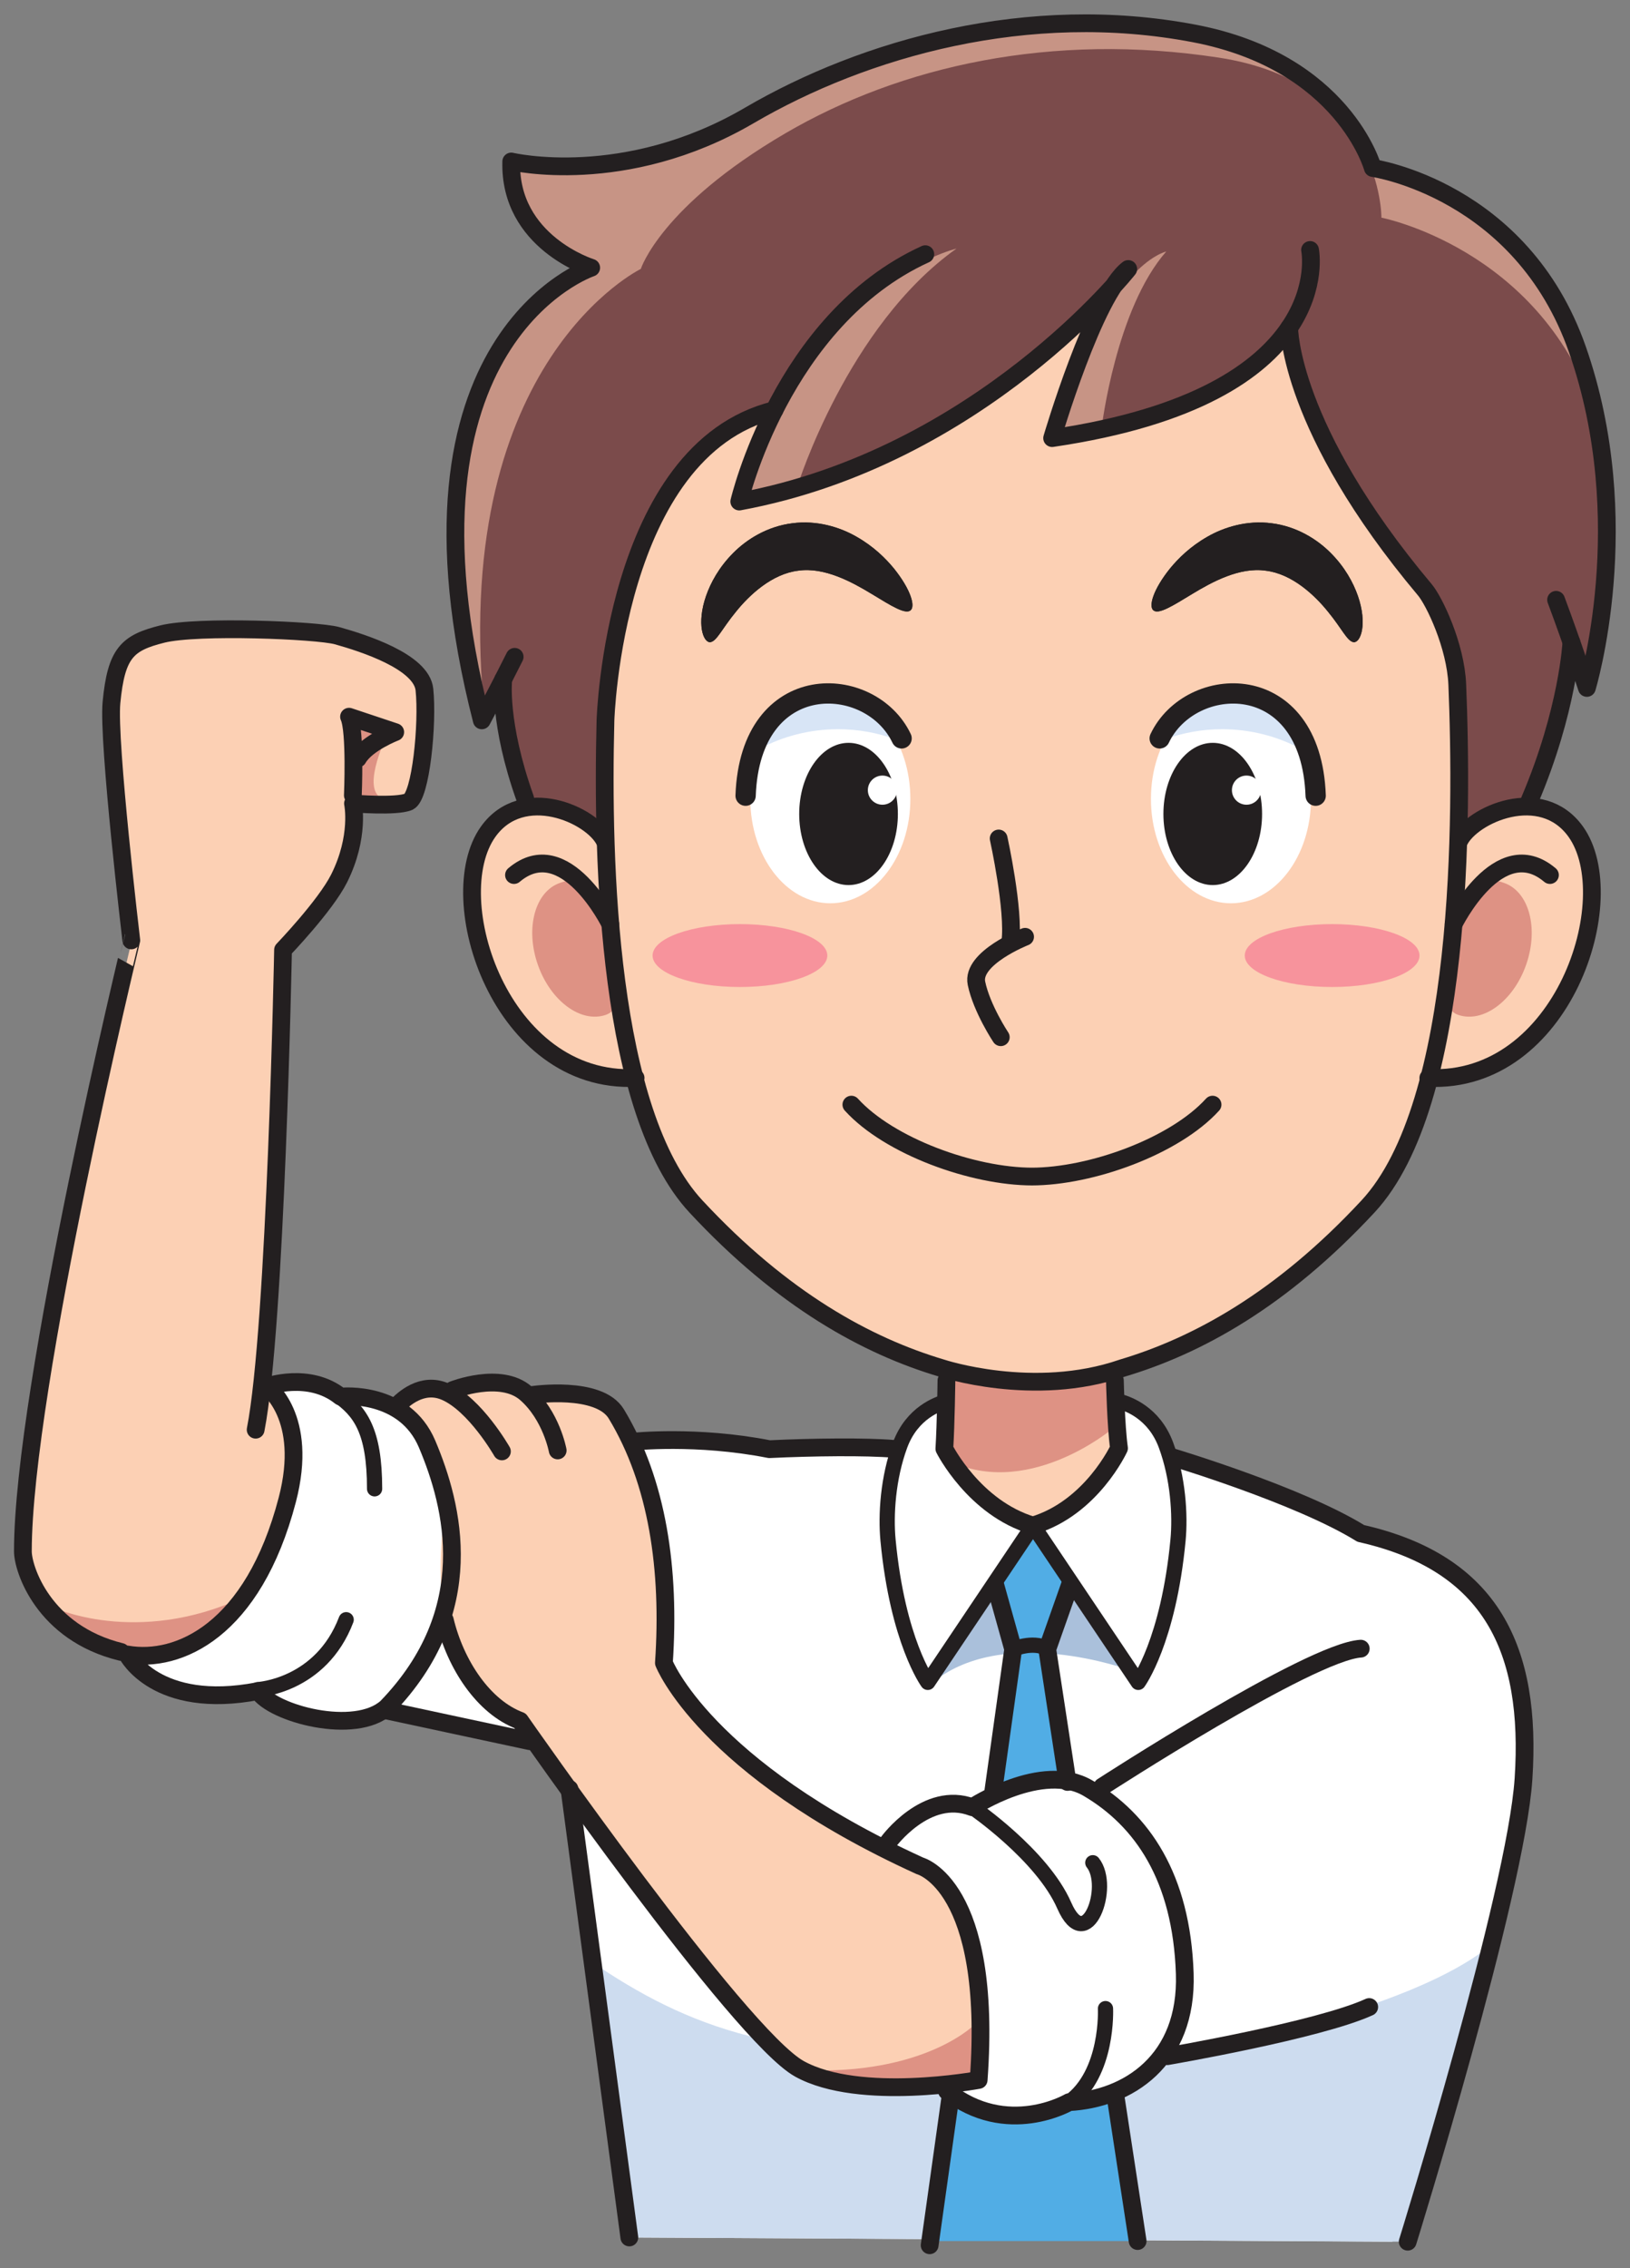
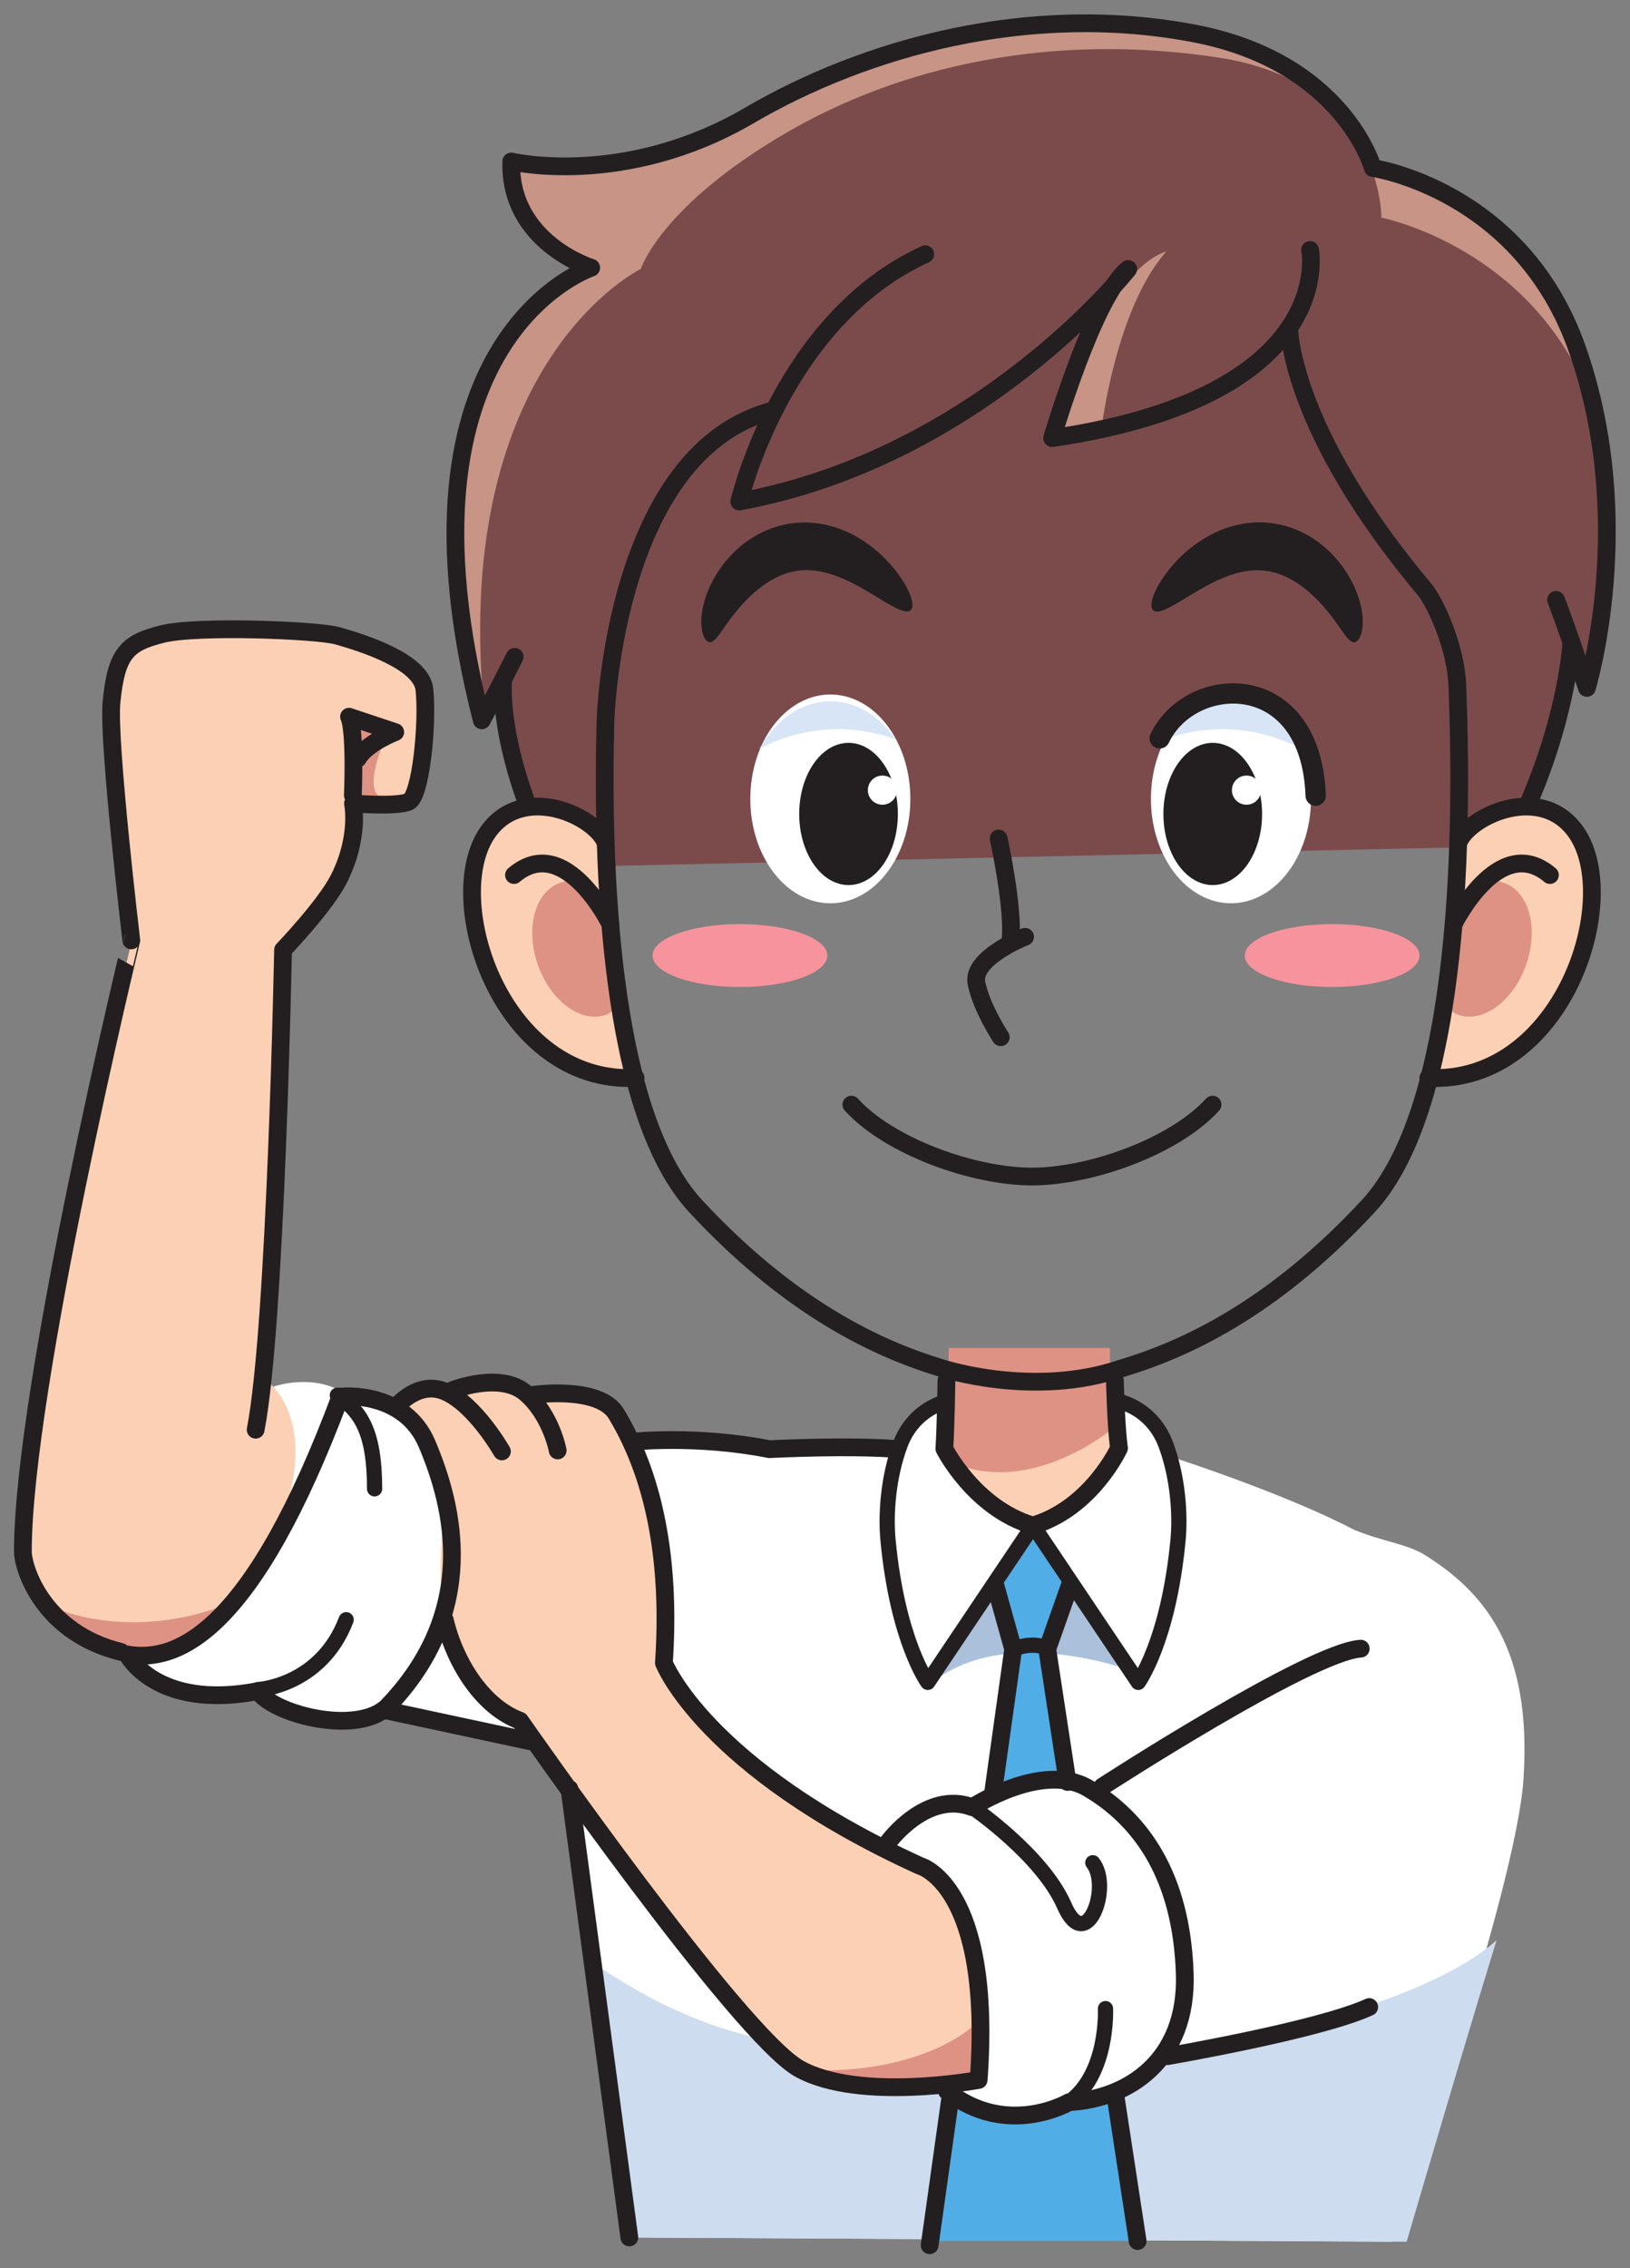
<svg xmlns="http://www.w3.org/2000/svg" xmlns:ns1="http://www.inkscape.org/namespaces/inkscape" xmlns:ns2="http://sodipodi.sourceforge.net/DTD/sodipodi-0.dtd" id="svg2" version="1.1" ns1:version="0.91 r13725" xml:space="preserve" width="582.16" height="810" viewBox="0 0 582.16 810" ns2:docname="publicdomainq-business-man-strong.svg" ns1:export-filename="/media/sdb1/_GRAFIKA/Publicdomainq/lidi/publicdomainq-business-man-strong.png" ns1:export-xdpi="90.024696" ns1:export-ydpi="90.024696">
  <rect x="0" y="0" width="582.16" height="810" fill="#808080" stroke="none" />
  <title id="title7771">Business man - strong</title>
  <defs id="defs6" />
  <ns2:namedview pagecolor="#ffffff" bordercolor="#666666" borderopacity="1" objecttolerance="10" gridtolerance="10" guidetolerance="10" ns1:pageopacity="0" ns1:pageshadow="2" ns1:window-width="1920" ns1:window-height="1125" id="namedview4" showgrid="false" ns1:zoom="0.77074334" ns1:cx="83.927836" ns1:cy="374.84746" ns1:window-x="0" ns1:window-y="0" ns1:window-maximized="1" ns1:current-layer="svg2" fit-margin-top="5" fit-margin-left="5" fit-margin-bottom="5" fit-margin-right="5" />
  <g id="g12" transform="matrix(0.453,0,0,-0.453,5,804.955)">
    <path d="m 92.977,472.719 c 0,0 23.847,-42.789 104.281,-28.078 11.621,-17.93 57.586,-39.243 95.945,-12.95 65.52,44.918 43.633,167.008 34.258,205.161 -9.375,38.16 -61.797,39.207 -61.797,39.207 l -5.762,2.953 c -24.629,15.547 -54.863,5 -54.863,5" style="fill:#ffffff;fill-opacity:1;fill-rule:nonzero;stroke:none" id="path14" ns1:connector-curvature="0" />
    <path d="m 1086.8,9.809 c 0,0 97.42,274.972 103.33,365 6.67,101.66 -30,146.66 -78.33,176.66 -12.96,8.051 -32.45,10.281 -55.17,19.5 -55.75,29.16 -143.153,57.179 -143.153,57.179 l -5.247,9.692 c -9.5,25.648 -30.269,32.519 -36.082,34.18 l -137.46,0 c -5.372,-1.54 -23.504,-7.52 -33.719,-28.649 l -7.492,-8.562 c -46.668,8.339 -201.25,1.25 -201.25,1.25 l -221.25,7.91 -36.661,-201.66 30.684,-2.321 150.215,-37.168 22.851,-15.511 4.161,-36.25 42.91,-337.911 601.663,-3.34" style="fill:#ffffff;fill-opacity:1;fill-rule:nonzero;stroke:none" id="path16" ns1:connector-curvature="0" />
    <path d="m 1168.89,247.469 c -66.67,-60 -257.562,-90.16 -257.562,-90.16 0,0 -74.363,-30 -115.832,-30 -71.902,0 -207.09,42.312 -206.101,42.312 -50.352,11.348 -90.008,31.481 -128.067,56.848 L 485.137,13.148 1098,9.809 c 0,0 43.95,150.273 70.89,237.66" style="fill:#cddcef;fill-opacity:1;fill-rule:nonzero;stroke:none" id="path18" ns1:connector-curvature="0" />
    <path d="m 868.34,631.57 c 0.098,18.93 -2.254,63.989 -2.254,63.989 l -131.242,0 c 0,0 -1.106,-47.559 -0.703,-60.668 0,0 16.172,-59.391 69.648,-59.391 53.457,0 64.551,56.07 64.551,56.07" style="fill:#fcd0b4;fill-opacity:1;fill-rule:nonzero;stroke:none" id="path20" ns1:connector-curvature="0" />
    <path d="m 402.988,1147.59 c -21.25,59.59 -17.234,93.79 -17.234,93.79 l -16.906,-32.31 c -77.5,302.08 86.25,356.82 86.25,356.82 0,0 -64.825,20 -63.035,83.75 0,0 89.285,-21.25 187.617,36.25 91.011,53.23 220.156,89.63 350.84,64.69 117.91,-22.5 140.83,-106.09 140.83,-106.09 0,0 117.1,-16.81 161.25,-142.91 47.5,-135.69 7.5,-266.94 7.5,-266.94 l -12.2,36.06 c 0,0 -2.61,-53.52 -32.82,-124.55 l -12.9,-36.25 -761.66,-16.66 -17.532,54.35" style="fill:#7b4b4b;fill-opacity:1;fill-rule:nonzero;stroke:none" id="path22" ns1:connector-curvature="0" />
    <path d="m 404.68,1142.35 15.84,-49.11 23.113,0.51 -38.535,48.24 c -0.086,0.02 -0.274,0.23 -0.418,0.36 z m 827.92,359.23 c -44.15,126.1 -161.25,142.91 -161.25,142.91 0,0 -22.92,83.59 -140.83,106.09 -130.684,24.94 -259.829,-11.46 -350.84,-64.69 -98.332,-57.5 -187.617,-36.25 -187.617,-36.25 -1.79,-63.75 63.035,-83.75 63.035,-83.75 0,0 -163.75,-54.74 -86.25,-356.82 l 2.754,5.27 c -0.696,3.12 -1.258,6.14 -1.504,8.9 -23.75,270 124.09,341.7 124.09,341.7 0,0 15.597,49.39 113.925,106.89 91.02,53.21 210.063,79.79 341.582,59.72 129.435,-19.75 128.395,-126.18 128.395,-126.18 0,0 122.92,-23.84 167.66,-150.65 -3.36,15.43 -7.63,31.12 -13.15,46.86" style="fill:#c79485;fill-opacity:1;fill-rule:nonzero;stroke:none" id="path24" ns1:connector-curvature="0" />
    <path d="m 490.098,927.211 c -106.25,-5 -153.75,141.589 -116.25,194.089 27.05,37.88 81.687,13.53 91.906,-7.23" style="fill:#fcd0b4;fill-opacity:1;fill-rule:nonzero;stroke:none" id="path26" ns1:connector-curvature="0" />
    <path d="m 463.379,1054.98 c 10.027,-28.71 22.937,-71.156 3.309,-78.023 -19.645,-6.855 -43.692,10.852 -53.708,39.563 -10.042,28.7 -2.25,57.55 17.379,64.4 19.668,6.87 22.993,2.75 33.02,-25.94" style="fill:#de9284;fill-opacity:1;fill-rule:nonzero;stroke:none" id="path28" ns1:connector-curvature="0" />
    <path d="m 1115.1,927.211 c 106.25,-5 153.75,141.589 116.25,194.089 -27.05,37.88 -81.69,13.53 -91.91,-7.23" style="fill:#fcd0b4;fill-opacity:1;fill-rule:nonzero;stroke:none" id="path30" ns1:connector-curvature="0" />
    <path d="m 737.02,714.352 126.972,0 1.379,-64.18 c 0,0 -68.191,-57.063 -131.941,-22.891 l 2.398,37.688 1.192,49.383" style="fill:#de9284;fill-opacity:1;fill-rule:nonzero;stroke:none" id="path32" ns1:connector-curvature="0" />
-     <path d="m 599.543,1453.65 c -126.945,-31.51 -133.195,-244.58 -133.195,-244.58 -2.891,-113.57 2.226,-308.773 71.25,-383.105 68.562,-73.824 135,-109.996 193.75,-127.496 0,0 72.5,-24.18 142.5,0 58.75,17.5 125.183,53.672 193.752,127.496 75.22,81.004 74.56,307.425 70.32,411.275 -1.25,30.76 -18.15,65.94 -25.53,74.71 -107.29,127.69 -106.99,206.63 -106.99,206.63 l -15.095,-18.15 c -27.668,-27.64 -78.606,-55.15 -171.797,-68.85 0,0 33.34,113.32 60,133.32 0,0 -116.66,-148.32 -306.66,-183.32 0,0 5.972,25.71 21.48,59.28 l 6.215,12.79" style="fill:#fcd0b4;fill-opacity:1;fill-rule:nonzero;stroke:none" id="path34" ns1:connector-curvature="0" />
    <path d="m 706.887,1295.82 c -4.121,-3.46 -15.024,3.39 -30.742,12.97 -15.532,9.39 -37.2,21.26 -57.793,18.28 -20.735,-2.46 -38.547,-19.16 -49.153,-32.36 -11.047,-13.39 -15.207,-23.54 -20.359,-24.01 -2.531,-0.15 -5.356,3.16 -6.485,9.76 -1.117,6.53 -0.441,15.98 3.258,26.65 3.711,10.64 10.317,22.72 21.313,33.8 10.816,10.96 27.027,21.06 46.558,23.52 19.536,2.62 37.778,-3.06 50.864,-10.63 13.34,-7.61 22.742,-16.86 29.507,-25.11 13.403,-16.75 16.86,-29.71 13.032,-32.87" style="fill:#231f20;fill-opacity:1;fill-rule:nonzero;stroke:none" id="path36" ns1:connector-curvature="0" />
    <path d="m 898.313,1295.82 c -3.833,3.16 -0.375,16.12 13.027,32.87 6.765,8.25 16.172,17.5 29.512,25.11 13.086,7.57 31.328,13.25 50.859,10.63 19.529,-2.46 35.739,-12.56 46.559,-23.52 11,-11.08 17.6,-23.16 21.31,-33.8 3.7,-10.67 4.38,-20.12 3.25,-26.65 -1.12,-6.6 -3.95,-9.91 -6.49,-9.76 -5.15,0.47 -9.3,10.62 -20.34,24.01 -10.61,13.2 -28.42,29.9 -49.152,32.36 -20.598,2.98 -42.27,-8.89 -57.793,-18.28 -15.727,-9.58 -26.621,-16.43 -30.742,-12.97" style="fill:#231f20;fill-opacity:1;fill-rule:nonzero;stroke:none" id="path38" ns1:connector-curvature="0" />
    <path d="m 641.23,1023.69 c 0,-13.71 -30.839,-24.807 -68.875,-24.807 -38.046,0 -68.886,11.097 -68.886,24.807 0,13.69 30.84,24.78 68.886,24.78 38.036,0 68.875,-11.09 68.875,-24.78" style="fill:#f7939c;fill-opacity:1;fill-rule:nonzero;stroke:none" id="path40" ns1:connector-curvature="0" />
    <path d="m 1108.13,1023.69 c 0,-13.71 -30.84,-24.807 -68.88,-24.807 -38.05,0 -68.891,11.097 -68.891,24.807 0,13.69 30.841,24.78 68.891,24.78 38.04,0 68.88,-11.09 68.88,-24.78" style="fill:#f7939c;fill-opacity:1;fill-rule:nonzero;stroke:none" id="path42" ns1:connector-curvature="0" />
    <path d="m 1141.82,1054.98 c -10.03,-28.71 -22.94,-71.156 -3.31,-78.023 19.64,-6.855 43.69,10.852 53.71,39.563 10.04,28.7 2.24,57.55 -17.39,64.4 -19.66,6.87 -22.98,2.75 -33.01,-25.94" style="fill:#de9284;fill-opacity:1;fill-rule:nonzero;stroke:none" id="path44" ns1:connector-curvature="0" />
-     <path d="m 743.074,1580.98 c 0,0 -117.039,-27.59 -165.054,-195.24 l 39.656,7.99 c 0,0 39.289,126.23 125.398,187.25" style="fill:#c79485;fill-opacity:1;fill-rule:nonzero;stroke:none" id="path46" ns1:connector-curvature="0" />
    <path d="m 908.43,1578.65 c 0,0 -50.285,-10.45 -83.75,-143.75 l 32.918,5.43 c 0,0 11.25,93.32 50.832,138.32" style="fill:#c79485;fill-opacity:1;fill-rule:nonzero;stroke:none" id="path48" ns1:connector-curvature="0" />
    <path d="m 722.383,449.07 50,76.25 61.269,4.512 46.231,-69.512 c 0,0 -101.25,37.5 -157.5,-11.25" style="fill:#aac0db;fill-opacity:1;fill-rule:nonzero;stroke:none" id="path50" ns1:connector-curvature="0" />
    <path d="m 721.934,10.32 65.859,466.559 -14.57,52.953 28.32,39.668 7.5,0 24.609,-39.668 -18.996,-52.953 71.25,-466.559" style="fill:#51ade5;fill-opacity:1;fill-rule:nonzero;stroke:none" id="path52" ns1:connector-curvature="0" />
    <path d="m 735.547,128.559 c 47.5,-37.5 96.25,-8.75 96.25,-8.75 46.25,2.5 93.508,32.543 91.25,101.25 -2.5,76.25 -33.75,121.25 -76.25,146.25 -36.223,21.312 -91.25,-15 -91.25,-15 -36.25,13.75 -66.25,-27.5 -66.25,-27.5 l -3.313,-47.5 49.563,-148.75" style="fill:#ffffff;fill-opacity:1;fill-rule:nonzero;stroke:none" id="path54" ns1:connector-curvature="0" />
    <path d="m 322.578,648.559 18.567,-55 c 0,0 -29.692,-140.559 57.808,-173.059 0,0 172.844,-248.191 220.344,-274.441 47.5,-26.25 141.25,-8.75 141.25,-8.75 11.25,153.75 -46.25,168.75 -46.25,168.75 -170,77.5 -201.902,160 -201.902,160 5,73.75 -5,142.5 -37.5,196.25 -13.723,22.703 -62.5,15 -62.5,15 l -8.75,1.25 c -20,17.5 -57.676,2.621 -57.676,2.621 l -6.25,-1.129 c -23.75,10 -38.391,-14.61 -38.391,-14.61 l 21.25,-16.882" style="fill:#fcd0b4;fill-opacity:1;fill-rule:nonzero;stroke:none" id="path56" ns1:connector-curvature="0" />
    <path d="m 88.172,471.941 c 41.047,-7.07 101.137,19.141 128.644,124.297 17.586,67.192 -16.394,91.231 -16.394,91.231 l -4.067,1.761 c 11.555,111.168 16.172,338.92 16.172,338.92 0,0 33.457,34.85 44.231,56.37 16.465,32.94 10.918,59.05 10.918,59.05 0,0 34.16,-2.81 43.855,1.33 9.668,4.15 15.278,61.8 12.461,88.51 -2.344,22.06 -48.179,36.63 -68.894,42.43 -15.528,4.33 -110.047,8.21 -137.727,1.29 -27.664,-6.92 -36.344,-14.78 -40.113,-53.95 -2.973,-30.79 15.633,-187.57 15.633,-187.57 0,0 -85.488,-352.419 -85.488,-481.622 0,-13.609 16.082,-64.269 77.391,-79.269 l 3.379,-2.778" style="fill:#fcd0b4;fill-opacity:1;fill-rule:nonzero;stroke:none" id="path58" ns1:connector-curvature="0" />
    <path d="m 262.258,1210.21 33.66,-8.83 c 0,0 -19.258,-37.77 -9.746,-50.59 0.281,-0.4 0.598,-0.77 0.937,-1.11 11.621,-11.63 -22.453,0.8 -22.453,0.8 l -2.398,59.73" style="fill:#de9284;fill-opacity:1;fill-rule:nonzero;stroke:none" id="path60" ns1:connector-curvature="0" />
    <path d="m 30.137,510.148 c 0,0 65.965,-31.589 150.808,7.672 0,0 -31.882,-34.121 -46.707,-39.961 -14.824,-5.839 -45.812,-5.39 -55.683,-3.14 -9.883,2.242 -48.418,35.429 -48.418,35.429" style="fill:#de9284;fill-opacity:1;fill-rule:nonzero;stroke:none" id="path62" ns1:connector-curvature="0" />
    <path d="m 758.828,182.309 c 0,0 -36.25,-38.75 -127.5,-37.5 l 10.723,-10.129 c 0,0 108.203,-3.192 115.097,2.129 0,0 5.403,33.839 1.68,45.5" style="fill:#de9284;fill-opacity:1;fill-rule:nonzero;stroke:none" id="path64" ns1:connector-curvature="0" />
    <path d="m 867.961,688.699 c 0,0 0.809,-36.269 3.25,-53.379 0,0 -21.633,-47.191 -67.949,-60.941 -46.321,13.75 -69.746,60.531 -69.746,60.531 1.218,19.981 1.629,53.789 1.629,53.789" style="fill:none;stroke:#231f20;stroke-width:14;stroke-linecap:round;stroke-linejoin:round;stroke-miterlimit:10;stroke-dasharray:none;stroke-opacity:1" id="path66" ns1:connector-curvature="0" />
    <path d="m 830.613,372.238 -15.972,104.641 18.113,51.371" style="fill:none;stroke:#231f20;stroke-width:14;stroke-linecap:round;stroke-linejoin:round;stroke-miterlimit:10;stroke-dasharray:none;stroke-opacity:1" id="path68" ns1:connector-curvature="0" />
    <path d="M 885.891,10.32 868.008,127.371" style="fill:none;stroke:#231f20;stroke-width:14;stroke-linecap:round;stroke-linejoin:round;stroke-miterlimit:10;stroke-dasharray:none;stroke-opacity:1" id="path70" ns1:connector-curvature="0" />
    <path d="M 738.594,126.039 721.914,7" style="fill:none;stroke:#231f20;stroke-width:14;stroke-linecap:round;stroke-linejoin:round;stroke-miterlimit:10;stroke-dasharray:none;stroke-opacity:1" id="path72" ns1:connector-curvature="0" />
    <path d="m 773.691,527.309 14.082,-50.43 -16.125,-115.07" style="fill:none;stroke:#231f20;stroke-width:14;stroke-linecap:round;stroke-linejoin:round;stroke-miterlimit:10;stroke-dasharray:none;stroke-opacity:1" id="path74" ns1:connector-curvature="0" />
    <path d="M 803.418,574.379 720.449,450.73 c 0,0 -23.75,32.379 -31.347,112.071 -1.895,19.937 -0.079,49.14 9.503,75.039 9.5,25.648 30.274,32.519 36.083,34.18" style="fill:none;stroke:#231f20;stroke-width:12;stroke-linecap:round;stroke-linejoin:round;stroke-miterlimit:10;stroke-dasharray:none;stroke-opacity:1" id="path76" ns1:connector-curvature="0" />
    <path d="M 803.418,574.379 886.387,450.73 c 0,0 23.75,32.379 31.347,112.071 1.895,19.937 0.079,49.14 -9.504,75.039 -9.5,25.648 -30.269,32.519 -36.082,34.18" style="fill:none;stroke:#231f20;stroke-width:12;stroke-linecap:round;stroke-linejoin:round;stroke-miterlimit:10;stroke-dasharray:none;stroke-opacity:1" id="path78" ns1:connector-curvature="0" />
    <path d="m 706.699,1147.18 c 0,-45.45 -28.242,-82.29 -63.078,-82.29 -34.844,0 -63.101,36.84 -63.101,82.29 0,45.45 28.257,82.29 63.101,82.29 34.836,0 63.078,-36.84 63.078,-82.29" style="fill:#ffffff;fill-opacity:1;fill-rule:nonzero;stroke:none" id="path80" ns1:connector-curvature="0" />
    <path d="m 696.863,1135.3 c 0,-30.96 -17.422,-56.06 -38.894,-56.06 -21.485,0 -38.899,25.1 -38.899,56.06 0,30.97 17.414,56.06 38.899,56.06 21.472,0 38.894,-25.09 38.894,-56.06" style="fill:#231f20;fill-opacity:1;fill-rule:nonzero;stroke:none" id="path82" ns1:connector-curvature="0" />
    <path d="m 696.184,1154.07 c 0,-6.34 -5.137,-11.49 -11.489,-11.49 -6.343,0 -11.504,5.15 -11.504,11.49 0,6.34 5.161,11.49 11.504,11.49 6.352,0 11.489,-5.15 11.489,-11.49" style="fill:#ffffff;fill-opacity:1;fill-rule:nonzero;stroke:none" id="path84" ns1:connector-curvature="0" />
    <path d="m 649.805,1202.11 c 15.957,0 31.172,-2.9 45.215,-7.99 -12.618,18.38 -30.899,30.02 -51.29,30.02 -23.046,0 -43.378,-14.81 -55.898,-37.44 18.262,9.74 39.395,15.41 61.973,15.41" style="fill:#d8e5f6;fill-opacity:1;fill-rule:nonzero;stroke:none" id="path86" ns1:connector-curvature="0" />
-     <path d="m 699.797,1194.88 c -24.238,51.13 -119.359,55.62 -122.981,-45.18" style="fill:none;stroke:#231f20;stroke-width:16;stroke-linecap:round;stroke-linejoin:round;stroke-miterlimit:10;stroke-dasharray:none;stroke-opacity:1" id="path88" ns1:connector-curvature="0" />
    <path d="m 896.379,1147.18 c 0,-45.45 28.238,-82.29 63.074,-82.29 34.844,0 63.107,36.84 63.107,82.29 0,45.45 -28.263,82.29 -63.107,82.29 -34.836,0 -63.074,-36.84 -63.074,-82.29" style="fill:#ffffff;fill-opacity:1;fill-rule:nonzero;stroke:none" id="path90" ns1:connector-curvature="0" />
    <path d="m 906.211,1135.3 c 0,-30.96 17.422,-56.06 38.894,-56.06 21.489,0 38.899,25.1 38.899,56.06 0,30.97 -17.41,56.06 -38.899,56.06 -21.472,0 -38.894,-25.09 -38.894,-56.06" style="fill:#231f20;fill-opacity:1;fill-rule:nonzero;stroke:none" id="path92" ns1:connector-curvature="0" />
    <path d="m 960.227,1154.07 c 0,-6.34 5.132,-11.49 11.484,-11.49 6.348,0 11.504,5.15 11.504,11.49 0,6.34 -5.156,11.49 -11.504,11.49 -6.352,0 -11.484,-5.15 -11.484,-11.49" style="fill:#ffffff;fill-opacity:1;fill-rule:nonzero;stroke:none" id="path94" ns1:connector-curvature="0" />
    <path d="m 952.441,1202.11 c -15.957,0 -31.171,-2.9 -45.214,-7.99 12.617,18.38 30.898,30.02 51.289,30.02 23.047,0 43.374,-14.81 55.894,-37.44 -18.258,9.74 -39.39,15.41 -61.969,15.41" style="fill:#d8e5f6;fill-opacity:1;fill-rule:nonzero;stroke:none" id="path96" ns1:connector-curvature="0" />
    <path d="m 903.281,1194.88 c 24.239,51.13 119.359,55.62 122.979,-45.18" style="fill:none;stroke:#231f20;stroke-width:16;stroke-linecap:round;stroke-linejoin:round;stroke-miterlimit:10;stroke-dasharray:none;stroke-opacity:1" id="path98" ns1:connector-curvature="0" />
    <path d="m 1021.83,1579.9 c 0,0 23.33,-114.99 -203.346,-148.32 0,0 33.34,113.32 60,133.32 0,0 -116.66,-148.32 -306.66,-183.32 0,0 33.332,143.33 146.66,195" style="fill:none;stroke:#231f20;stroke-width:14;stroke-linecap:round;stroke-linejoin:round;stroke-miterlimit:10;stroke-dasharray:none;stroke-opacity:1" id="path100" ns1:connector-curvature="0" />
    <path d="m 797.156,1038.47 c 0,0 -42.5,-16.67 -38.328,-36.67 4.168,-19.999 19.168,-42.499 19.168,-42.499" style="fill:none;stroke:#231f20;stroke-width:14;stroke-linecap:round;stroke-linejoin:round;stroke-miterlimit:10;stroke-dasharray:none;stroke-opacity:1" id="path102" ns1:connector-curvature="0" />
    <path d="m 776.328,1115.97 c 0,0 12.488,-56.67 9.168,-81.67" style="fill:none;stroke:#231f20;stroke-width:14;stroke-linecap:round;stroke-linejoin:round;stroke-miterlimit:10;stroke-dasharray:none;stroke-opacity:1" id="path104" ns1:connector-curvature="0" />
    <path d="m 490.078,927.211 c -106.25,-5 -153.75,141.589 -116.25,194.089 27.051,37.88 81.692,13.53 91.902,-7.23" style="fill:none;stroke:#231f20;stroke-width:14;stroke-linecap:round;stroke-linejoin:round;stroke-miterlimit:10;stroke-dasharray:none;stroke-opacity:1" id="path106" ns1:connector-curvature="0" />
    <path d="m 470.129,1048.47 c 0,0 -35.598,72.82 -75.93,38.67" style="fill:none;stroke:#231f20;stroke-width:14;stroke-linecap:round;stroke-linejoin:round;stroke-miterlimit:10;stroke-dasharray:none;stroke-opacity:1" id="path108" ns1:connector-curvature="0" />
    <path d="m 1115.08,927.211 c 106.25,-5 153.75,141.589 116.25,194.089 -27.05,37.88 -81.69,13.53 -91.91,-7.23" style="fill:none;stroke:#231f20;stroke-width:14;stroke-linecap:round;stroke-linejoin:round;stroke-miterlimit:10;stroke-dasharray:none;stroke-opacity:1" id="path110" ns1:connector-curvature="0" />
    <path d="m 1135.03,1048.47 c 0,0 35.6,72.82 75.93,38.67" style="fill:none;stroke:#231f20;stroke-width:14;stroke-linecap:round;stroke-linejoin:round;stroke-miterlimit:10;stroke-dasharray:none;stroke-opacity:1" id="path112" ns1:connector-curvature="0" />
    <path d="m 1005.38,1518.58 c 0,0 -0.3,-78.94 106.99,-206.63 7.38,-8.77 24.28,-43.95 25.53,-74.71 4.24,-103.85 4.9,-330.271 -70.32,-411.275 -68.564,-73.824 -135.002,-109.996 -193.752,-127.496 -70,-24.18 -142.5,0 -142.5,0 -58.75,17.5 -125.183,53.672 -193.75,127.496 -69.023,74.332 -74.14,269.535 -71.25,383.105 0,0 6.25,213.07 133.192,244.58" style="fill:none;stroke:#231f20;stroke-width:14;stroke-linecap:round;stroke-linejoin:round;stroke-miterlimit:10;stroke-dasharray:none;stroke-opacity:1" id="path114" ns1:connector-curvature="0" />
    <path d="m 394.734,1259.18 c -13.804,-27.65 -25.906,-50.11 -25.906,-50.11 -77.5,302.08 86.25,356.82 86.25,356.82 0,0 -64.824,20 -63.035,83.75 0,0 89.285,-21.25 187.613,36.25 91.02,53.23 220.157,89.63 350.84,64.69 117.914,-22.5 140.834,-106.09 140.834,-106.09 0,0 117.1,-16.81 161.25,-142.91 47.5,-135.69 7.5,-266.94 7.5,-266.94 0,0 -10.82,33.52 -24.27,69.47" style="fill:none;stroke:#231f20;stroke-width:14;stroke-linecap:round;stroke-linejoin:round;stroke-miterlimit:10;stroke-dasharray:none;stroke-opacity:1" id="path116" ns1:connector-curvature="0" />
    <path d="m 385.73,1241.38 c 0,0 -4.011,-34.2 17.239,-93.79" style="fill:none;stroke:#231f20;stroke-width:14;stroke-linecap:round;stroke-linejoin:round;stroke-miterlimit:10;stroke-dasharray:none;stroke-opacity:1" id="path118" ns1:connector-curvature="0" />
    <path d="m 1227.88,1270.7 c 0,0 -2.61,-53.52 -32.82,-124.55" style="fill:none;stroke:#231f20;stroke-width:14;stroke-linecap:round;stroke-linejoin:round;stroke-miterlimit:10;stroke-dasharray:none;stroke-opacity:1" id="path120" ns1:connector-curvature="0" />
-     <path d="m 706.863,1295.82 c -4.121,-3.46 -15.015,3.39 -30.742,12.97 -15.523,9.39 -37.195,21.26 -57.793,18.28 -20.73,-2.46 -38.543,-19.16 -49.148,-32.36 -11.043,-13.39 -15.203,-23.54 -20.364,-24.01 -2.527,-0.15 -5.347,3.16 -6.48,9.76 -1.113,6.53 -0.441,15.98 3.262,26.65 3.711,10.64 10.308,22.72 21.304,33.8 10.825,10.96 27.036,21.06 46.567,23.52 19.527,2.62 37.769,-3.06 50.855,-10.63 13.344,-7.61 22.746,-16.86 29.516,-25.11 13.394,-16.75 16.851,-29.71 13.023,-32.87" style="fill:#231f20;fill-opacity:1;fill-rule:nonzero;stroke:none" id="path122" ns1:connector-curvature="0" />
    <path d="m 898.293,1295.82 c -3.828,3.16 -0.371,16.12 13.023,32.87 6.77,8.25 16.172,17.5 29.512,25.11 13.09,7.57 31.328,13.25 50.86,10.63 19.532,-2.46 35.742,-12.56 46.562,-23.52 11,-11.08 17.6,-23.16 21.31,-33.8 3.7,-10.67 4.38,-20.12 3.25,-26.65 -1.12,-6.6 -3.95,-9.91 -6.49,-9.76 -5.15,0.47 -9.3,10.62 -20.34,24.01 -10.61,13.2 -28.42,29.9 -49.156,32.36 -20.594,2.98 -42.261,-8.89 -57.793,-18.28 -15.718,-9.58 -26.621,-16.43 -30.738,-12.97" style="fill:#231f20;fill-opacity:1;fill-rule:nonzero;stroke:none" id="path124" ns1:connector-curvature="0" />
    <path d="M 437.93,366.73 485.137,13.148" style="fill:none;stroke:#231f20;stroke-width:14;stroke-linecap:round;stroke-linejoin:round;stroke-miterlimit:10;stroke-dasharray:none;stroke-opacity:1" id="path126" ns1:connector-curvature="0" />
    <path d="m 660.195,906.164 c 29.676,-32.707 95.535,-56.699 142.852,-56.699 l -0.93,0 c 47.309,0 113.156,23.992 142.844,56.699" style="fill:none;stroke:#231f20;stroke-width:14;stroke-linecap:round;stroke-linejoin:round;stroke-miterlimit:10;stroke-dasharray:none;stroke-opacity:1" id="path128" ns1:connector-curvature="0" />
    <path d="m 787.773,476.879 c 0,0 14.903,6.633 26.524,0.73" style="fill:none;stroke:#231f20;stroke-width:12;stroke-linecap:round;stroke-linejoin:round;stroke-miterlimit:10;stroke-dasharray:none;stroke-opacity:1" id="path130" ns1:connector-curvature="0" />
-     <path d="m 913.477,628.148 c 0,0 100.013,-30 148.343,-60 103.33,-23.339 134.98,-91.679 128.31,-193.339 -5.91,-90.028 -91.3,-365 -91.3,-365" style="fill:none;stroke:#231f20;stroke-width:14;stroke-linecap:round;stroke-linejoin:round;stroke-miterlimit:10;stroke-dasharray:none;stroke-opacity:1" id="path132" ns1:connector-curvature="0" />
-     <path d="m 257.371,676.059 c -24.793,19.75 -57.996,7.953 -57.996,7.953 0,0 33.313,-23.571 16.074,-89.43 C 188.477,491.469 129.57,465.789 89.328,472.719 c 0,0 22.645,-44.348 103.172,-28.86 11.414,-17.91 76.555,-35.238 101.328,-12.8 73.75,76.25 52.5,158.75 31.875,207.5 -17.898,42.312 -66.797,37.5 -66.797,37.5 l -1.535,0 z" style="fill:none;stroke:#231f20;stroke-width:14;stroke-linecap:round;stroke-linejoin:round;stroke-miterlimit:10;stroke-dasharray:none;stroke-opacity:1" id="path134" ns1:connector-curvature="0" />
+     <path d="m 257.371,676.059 C 188.477,491.469 129.57,465.789 89.328,472.719 c 0,0 22.645,-44.348 103.172,-28.86 11.414,-17.91 76.555,-35.238 101.328,-12.8 73.75,76.25 52.5,158.75 31.875,207.5 -17.898,42.312 -66.797,37.5 -66.797,37.5 l -1.535,0 z" style="fill:none;stroke:#231f20;stroke-width:14;stroke-linecap:round;stroke-linejoin:round;stroke-miterlimit:10;stroke-dasharray:none;stroke-opacity:1" id="path134" ns1:connector-curvature="0" />
    <path d="m 300.82,667.551 c 6.289,6.969 21.082,20 38.899,12.5 23.75,-10 44.961,-47.25 44.961,-47.25" style="fill:none;stroke:#231f20;stroke-width:14;stroke-linecap:round;stroke-linejoin:round;stroke-miterlimit:10;stroke-dasharray:none;stroke-opacity:1" id="path136" ns1:connector-curvature="0" />
    <path d="m 345.969,681.18 c 0,0 37.676,14.879 57.676,-2.621 20,-17.5 25,-45 25,-45" style="fill:none;stroke:#231f20;stroke-width:14;stroke-linecap:round;stroke-linejoin:round;stroke-miterlimit:10;stroke-dasharray:none;stroke-opacity:1" id="path138" ns1:connector-curvature="0" />
    <path d="m 408.828,677.309 c 0,0 52.344,7.703 66.067,-15 32.5,-53.75 42.5,-122.5 37.5,-196.25 0,0 31.902,-82.5 201.902,-160 0,0 57.5,-15 46.25,-168.75 0,0 -93.75,-17.5 -141.25,8.75 -47.5,26.25 -220.344,274.441 -220.344,274.441 -28.711,10.66 -50.957,44.309 -59.285,79.309" style="fill:none;stroke:#231f20;stroke-width:14;stroke-linecap:round;stroke-linejoin:round;stroke-miterlimit:10;stroke-dasharray:none;stroke-opacity:1" id="path140" ns1:connector-curvature="0" />
    <path d="m 689.297,324.809 c 0,0 30,41.25 66.25,27.5 0,0 55.027,36.312 91.25,15 42.5,-25 73.75,-70 76.25,-146.25 2.258,-68.707 -45,-98.75 -91.25,-101.25 0,0 -48.75,-28.75 -96.25,8.75" style="fill:none;stroke:#231f20;stroke-width:14;stroke-linecap:round;stroke-linejoin:round;stroke-miterlimit:10;stroke-dasharray:none;stroke-opacity:1" id="path142" ns1:connector-curvature="0" />
    <path d="m 755.547,352.309 c 0,0 55,-37.5 72.5,-77.5 17.5,-40 37.5,15 22.5,33.75" style="fill:none;stroke:#231f20;stroke-width:12;stroke-linecap:round;stroke-linejoin:round;stroke-miterlimit:10;stroke-dasharray:none;stroke-opacity:1" id="path144" ns1:connector-curvature="0" />
    <path d="m 860.547,193.559 c 0,0 2.5,-51.25 -28.75,-73.75" style="fill:none;stroke:#231f20;stroke-width:12;stroke-linecap:round;stroke-linejoin:round;stroke-miterlimit:10;stroke-dasharray:none;stroke-opacity:1" id="path146" ns1:connector-curvature="0" />
    <path d="m 858.047,368.559 c 0,0 163.753,106.25 203.753,108.75" style="fill:none;stroke:#231f20;stroke-width:14;stroke-linecap:round;stroke-linejoin:round;stroke-miterlimit:10;stroke-dasharray:none;stroke-opacity:1" id="path148" ns1:connector-curvature="0" />
    <path d="m 909.297,156.059 c 0,0 119.173,20.429 159.173,38.75" style="fill:none;stroke:#231f20;stroke-width:14;stroke-linecap:round;stroke-linejoin:round;stroke-miterlimit:10;stroke-dasharray:none;stroke-opacity:1" id="path150" ns1:connector-curvature="0" />
    <path d="m 487.922,640.461 c 0,0 50.183,5.418 107.625,-5.902 34.172,1.66 76.672,2.082 97.93,0.25" style="fill:none;stroke:#231f20;stroke-width:14;stroke-linecap:round;stroke-linejoin:round;stroke-miterlimit:10;stroke-dasharray:none;stroke-opacity:1" id="path152" ns1:connector-curvature="0" />
    <path d="m 406.688,404.359 -112.86,24.2" style="fill:none;stroke:#231f20;stroke-width:14;stroke-linecap:round;stroke-linejoin:round;stroke-miterlimit:10;stroke-dasharray:none;stroke-opacity:1" id="path154" ns1:connector-curvature="0" />
    <path d="m 190.52,649.91 c 15.933,81.149 21.597,378.24 21.597,378.24 0,0 33.457,34.85 44.231,56.37 16.465,32.94 10.918,59.05 10.918,59.05 0,0 34.16,-2.81 43.855,1.33 9.672,4.15 15.285,61.8 12.465,88.51 -2.348,22.06 -48.188,36.63 -68.891,42.43 -15.535,4.33 -110.047,8.21 -137.73,1.29 -27.66,-6.92 -36.352,-14.78 -40.109,-53.95 -2.969,-30.79 15.625,-187.57 15.625,-187.57 C 92.481,1035.61 7,683.191 7,553.988 7,540.379 23.086,489.719 84.394,474.719" style="fill:none;stroke:#231f20;stroke-width:14;stroke-linecap:round;stroke-linejoin:round;stroke-miterlimit:10;stroke-dasharray:none;stroke-opacity:1" id="path156" ns1:connector-curvature="0" />
    <path d="m 267.156,1149.93 c 0,0 2.192,50.77 -3.008,62.04 l 36.418,-12.15 c 0,0 -22.57,-8.67 -29.48,-20.81" style="fill:none;stroke:#231f20;stroke-width:14;stroke-linecap:round;stroke-linejoin:round;stroke-miterlimit:10;stroke-dasharray:none;stroke-opacity:1" id="path158" ns1:connector-curvature="0" />
    <path d="m 192.219,445.012 c 0,0 49.668,2.617 69.668,55.117" style="fill:none;stroke:#231f20;stroke-width:12;stroke-linecap:round;stroke-linejoin:round;stroke-miterlimit:10;stroke-dasharray:none;stroke-opacity:1" id="path160" ns1:connector-curvature="0" />
    <path d="m 284.297,603.309 c 0,45.632 -11.25,61.25 -29.375,73.75" style="fill:none;stroke:#231f20;stroke-width:12;stroke-linecap:round;stroke-linejoin:round;stroke-miterlimit:10;stroke-dasharray:none;stroke-opacity:1" id="path162" ns1:connector-curvature="0" />
  </g>
</svg>